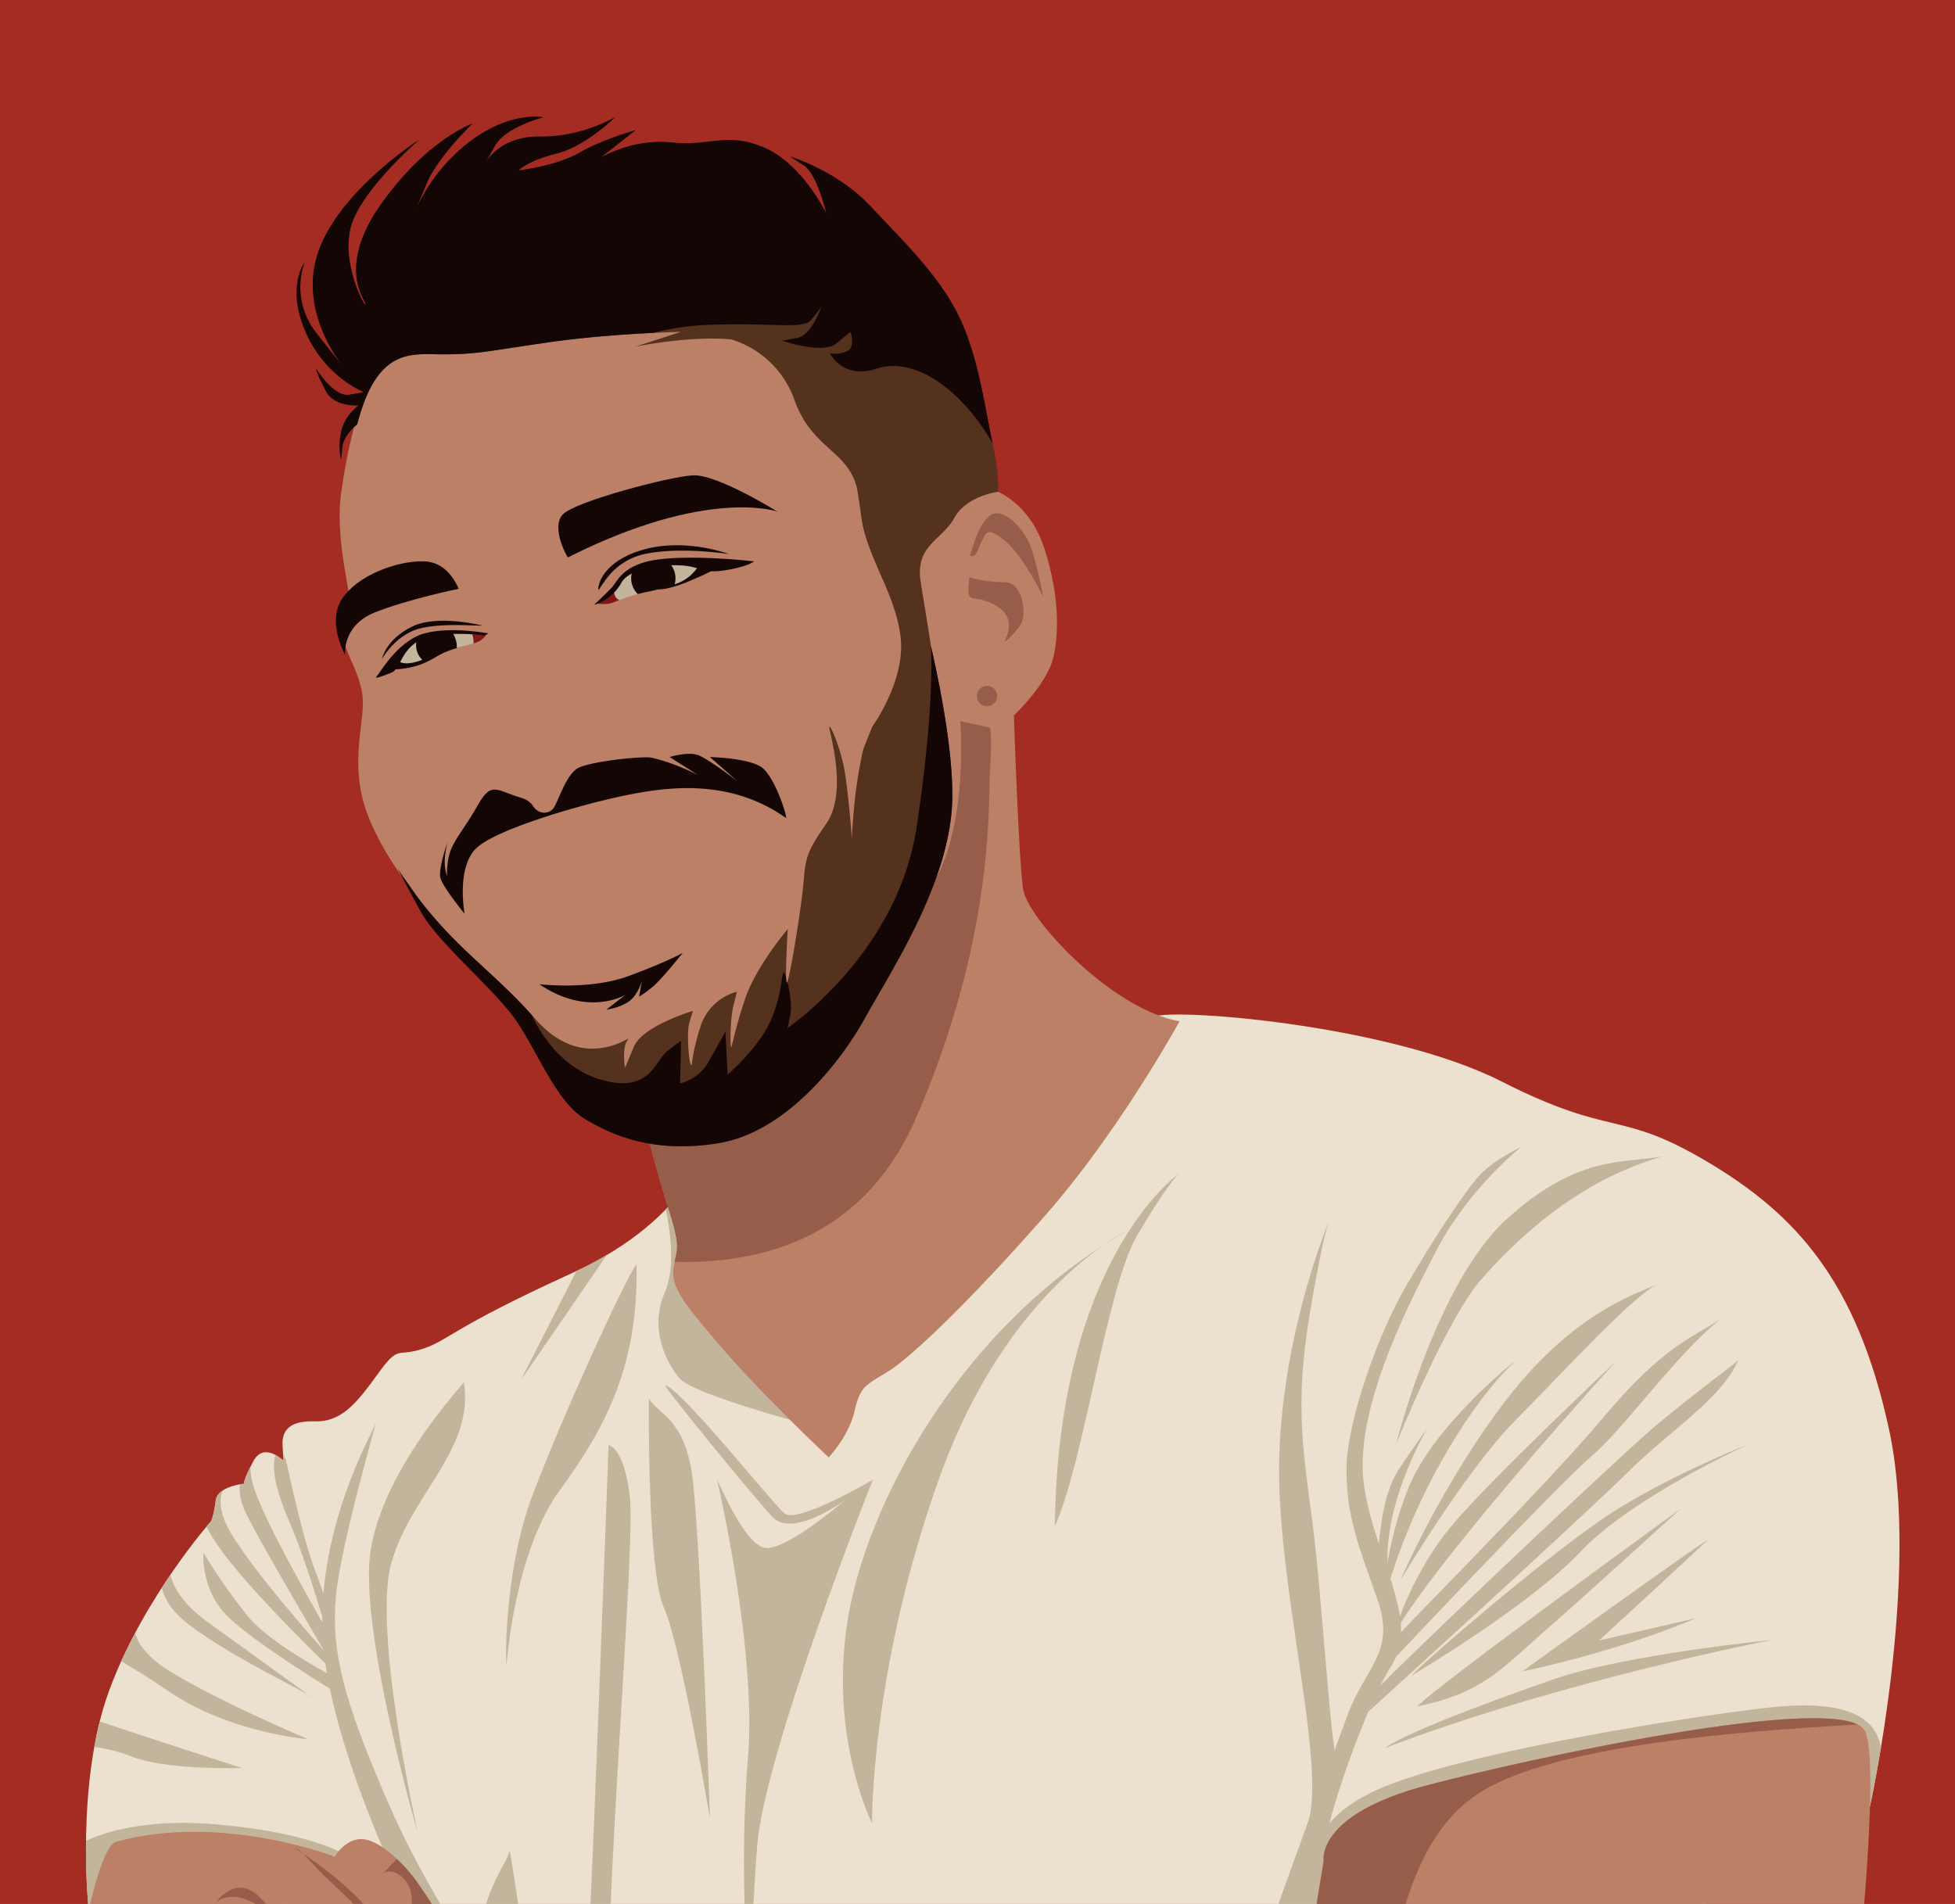
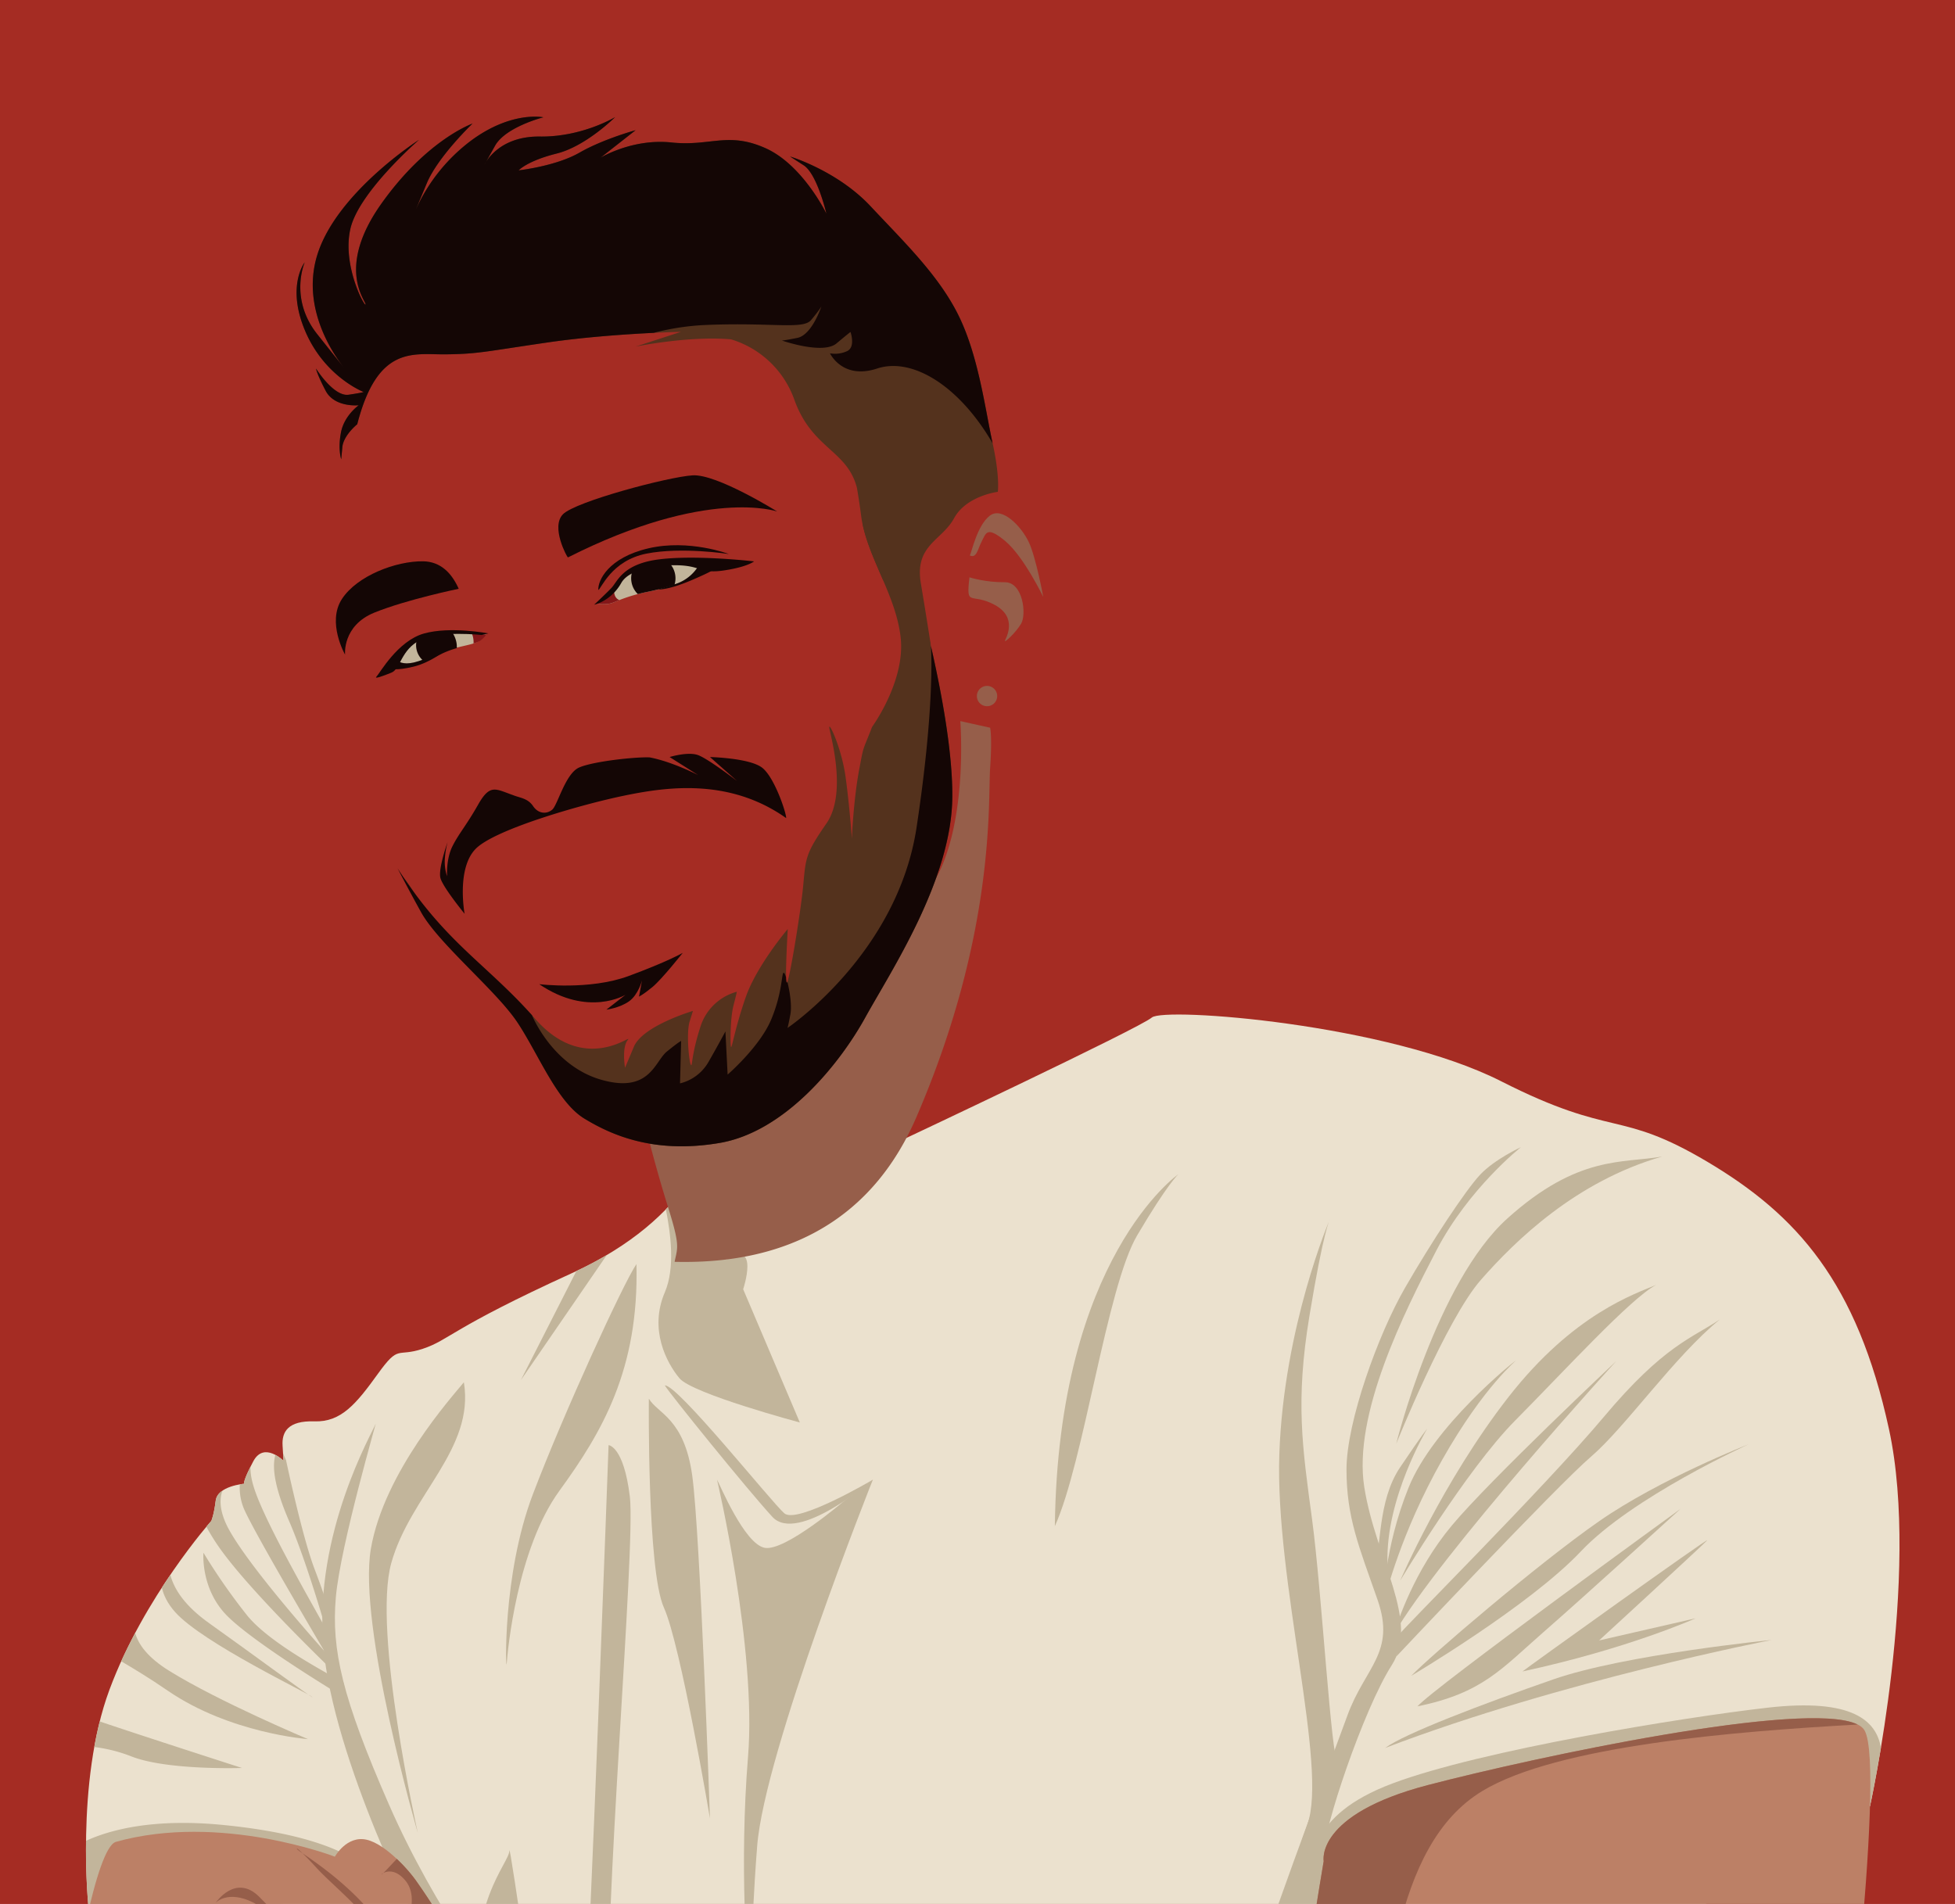
<svg xmlns="http://www.w3.org/2000/svg" viewBox="0 0 1180.07 1149.37">
  <defs>
    <style>.cls-1{fill:none;}.cls-2{fill:#a52c23;}.cls-3{clip-path:url(#clip-path);}.cls-4{fill:#ebe1ce;}.cls-10,.cls-4,.cls-5,.cls-6,.cls-7,.cls-8,.cls-9{fill-rule:evenodd;}.cls-5{fill:#c2b59b;}.cls-6{fill:#bc8066;}.cls-7{fill:#965e4a;}.cls-8{fill:#140605;}.cls-9{fill:#54321d;}.cls-10{fill:#841618;}</style>
    <clipPath id="clip-path">
      <rect class="cls-1" y="-175.69" width="1180.07" height="1475.09" />
    </clipPath>
  </defs>
  <g id="Layer_1-3" data-name="Layer 1">
    <rect class="cls-2" y="-175.69" width="1180.07" height="1475.09" />
    <g class="cls-3">
      <path class="cls-4" d="M430.35,682.44c-1.07,3.75-11.23,52.39-85,86.06s-74,40.35-90.07,45.7-14.16-2.94-27.25,15.23-22.19,29.13-38.22,28.6-19.78,6.41-19.24,14.7.53,9.08.53,9.08-11.76-11.75-18.17.27-5.62,13.63-5.62,13.63-16,1.34-17.1,10.16-2.67,12.29-2.67,12.29S86.93,963.86,66.08,1020s-12.55,132.88-12.55,132.88,188.17,5.89,194.43,9.74,39.94,114.33,70.41,141.21,159.81,3.74,159.81,3.74l300.06-8.82,350.52-208.37s30.72-138.86,11.47-227.59-55.58-129.35-109.57-161.42-56.12-13.9-124.54-48.64-203.38-44.9-210.86-38.48-148,72.63-148,72.63S463.28,742.78,430.35,682.44Z" />
      <path class="cls-5" d="M756.13,1299.38l22.11-.65L817,1275.67c-4-39.85-17.13-145.39-17.8-156.83-.79-13.6,23.77-86.9,40.88-113.62s-9.62-63.61-16.57-107.44,24.05-105.56,43.56-143,51-62.27,51-62.27-15.77,7.22-24.59,16.57-29.4,40.62-45.43,68.42-35.28,80.71-35.28,109.57,7.48,46.5,18.71,78.57-7.49,40.63-18.18,70-54.52,145.39-66.81,189.22-69.22,26.46-69.22,26.46,58.53,32.87,76.17,45.16C754.45,1297.5,755.31,1298.45,756.13,1299.38Z" />
      <path class="cls-5" d="M1076.91,1121.18l51.85-30.82s3-13.71,6.6-35.27c-2.74-16.13-16.78-30.1-68.35-24.22s-172.92,25.66-226.37,45.7-45.7,47.84-52.11,54C795.37,1144.66,987.1,1129.8,1076.91,1121.18Z" />
      <path class="cls-5" d="M855.61,1030.07c9.09-10.69,158.75-119.19,158.75-119.19S957.17,963,931.78,985.17,894.9,1022.05,855.61,1030.07Z" />
      <path class="cls-5" d="M851.87,1011.63c11-11.49,76.43-67.61,113.31-93.27s90.33-46.5,90.33-46.5-70.28,31.8-101.28,64.67S851.87,1011.63,851.87,1011.63Z" />
      <path class="cls-5" d="M1038.14,796.49c-16.57,11.23-33.67,15.5-70,58.8s-125.54,131.94-124,132-1.25,12.64-1.25,12.64,96.92-103,117.5-120.61S1010.88,818.67,1038.14,796.49Z" />
-       <path class="cls-5" d="M1049.37,820.81c2.67-1.07-26.73,20.31-50.25,40.09s-171.9,160.64-170.24,161.42-2.93,11-2.93,11S957.43,913.82,982.29,889,1039.48,844.33,1049.37,820.81Z" />
      <path class="cls-5" d="M999.66,775.65c-12.3,5.34-49.71,17.1-89.26,67.88s-65.21,110.64-65.21,110.64,39.55-66.54,69.48-96.74S984.42,783.66,999.66,775.65Z" />
      <path class="cls-5" d="M1003.4,698.14c-24,4.28-50.78-1.07-93.54,37.42s-67.08,136-67.08,136,30.2-75.1,51.05-98.88S951.29,713.11,1003.4,698.14Z" />
      <path class="cls-5" d="M835,967.27c1.87-5.08,10.16-41.16,35.55-86.06s45.7-60.67,44.36-59.86-49.71,39.55-64.68,76.7S835,967.27,835,967.27Z" />
      <path class="cls-5" d="M829.15,949.89c4.81-15.23,2.14-43.56,16-64.14s16.3-23.25,16.3-23.25-25.13,41.83-23.92,80.78,1.2,50.71,1.2,39S829.15,949.89,829.15,949.89Z" />
      <path class="cls-5" d="M841.18,986.78c2.4-7.49,12.29-38.49,35.27-66s99.16-99.15,99.16-99.15S869.24,938.14,841.18,986.78Z" />
      <path class="cls-5" d="M836.1,1055.19c11.49-8.55,58.53-26.46,101.56-41.42S1069.41,990,1069.41,990,942.47,1014.57,836.1,1055.19Z" />
      <path class="cls-5" d="M919,1009c2.14-1.87,114.38-82.32,111.44-79.11s-65.21,60.4-65.21,60.4l58.26-13.36S982.55,995.33,919,1009Z" />
      <path class="cls-5" d="M807.5,1063.74c-3.93-1.45-9.62-102.62-15.5-146.45s-10.15-71.09-1.6-122.94,12.29-58.26,12.29-58.26-27.79,64.68-30.46,141.65,29.57,188.85,16.87,223.78-9.93,48.81-6.72,39.19S807.5,1063.74,807.5,1063.74Z" />
      <path class="cls-5" d="M290.52,1261.38c.42.86.84,1.71,1.27,2.57-.59-6.48,1.9-10.68,17.82,2.76,27.38,23.1,115.8,17.38,115.8,17.38l.72,4.89c5.42,9.5,8.49,17.57,9.73,24.45,24.24-2.65,42.32-5.88,42.32-5.88l104.05-3.06c16.8-9.13,30.12-19.52,37.93-31.22,0,0,25.65-29.93,16.57-26.19s-82.85-4.28-150.73,7.48-113.85,29.93-118.13-31,16-289.7,12.3-320.17-12.83-31-12.83-31-11.76,324.44-14.43,341.55-24.59,42.76-24.59,42.76-20.85-147-20.85-139.51-26.3,32.77-17,89.33C293.7,1226,292.92,1244.75,290.52,1261.38Z" />
      <path class="cls-5" d="M264.56,1200.87c2.4,6.07,5,12.56,7.7,19.24,23.14-4.66,35.58-5.94,32.54-11.52-3.21-5.88-41.69-54.51-70-119.19S200,995.86,202.71,964.33s25.66-109.58,24-104.77-37.41,65.75-31.53,134.16,58.26,172.11,60.93,173.72C257.71,1168.36,261.57,1186.08,264.56,1200.87Z" />
      <path class="cls-5" d="M51.93,1111.25a390,390,0,0,0,1.6,41.61s34.05,1.07,73.66,2.59c47.41-5.62,95.17-14.71,95-27.57-4-1.06-17.1-19.24-87.39-26.19C92,1097.46,65.83,1104.84,51.93,1111.25Z" />
      <path class="cls-5" d="M60.2,1039.18c-1.28,5.09-2.36,10.26-3.29,15.43a92.16,92.16,0,0,1,22.33,5.66c21.65,8.55,66.81,7,66.81,7S85.78,1047.87,60.2,1039.18Z" />
      <path class="cls-5" d="M81.59,985.72c-2.92,5.52-5.76,11.25-8.44,17.15,7.27,4.27,16.74,9.94,28.27,17.85,37.42,25.65,84.45,29.13,84.45,29.13s-53.45-22.45-83.65-41.16C89,1000.47,83.48,992.61,81.59,985.72Z" />
      <path class="cls-5" d="M102.81,950.69q-2.5,3.67-5.11,7.69c1,4.49,3.33,9.5,8,14.77,16.57,18.7,81.78,49.7,82.85,51.31s-39-28.06-62-44.37C111.26,969.25,105.08,959.24,102.81,950.69Z" />
      <path class="cls-5" d="M134.28,899.85a8.63,8.63,0,0,0-4.06,6c-1.07,8.82-2.67,12.29-2.67,12.29s-1.08,1.21-3,3.47a130.34,130.34,0,0,0,7,11.43c18.44,27,70.56,76.7,70.56,76.7l-6.72-13.52s-45.67-50.62-58-74.41C132.38,911.92,132.45,904.8,134.28,899.85Z" />
      <path class="cls-5" d="M151.23,885.38c-4.55,9-3.91,10.33-3.91,10.33s-1,.09-2.57.36A33.28,33.28,0,0,0,147,910.21c5.34,13.23,48.47,86,48.47,86s3.78-5.72,4-7.33-34.74-59.86-44.9-87.12C151.93,894.62,151,889.34,151.23,885.38Z" />
      <path class="cls-5" d="M170.87,877.38c.24,4,.24,4.43.24,4.43a22.8,22.8,0,0,0-4.89-3.55c-2.3,8.31.12,21.1,8.3,40,10.42,24,22.12,64.95,22.12,64.95s.86-8.56,1.39-9.9-.8-6.68-8.28-26.46-17.11-65.48-17.11-65.48S171.75,879.45,170.87,877.38Z" />
      <path class="cls-5" d="M207.49,1015.88c-8-4.92-44.06-23.23-58.23-40.6a369.16,369.16,0,0,1-26.46-37.95s-1.87,21.92,14.43,38.22,65.48,46,65.48,46Z" />
      <path class="cls-5" d="M391.66,844.33c5.34,9.09,21.38,11.76,26.19,46.5s10.69,206.85,10.69,206.85-17.64-104.76-27.8-127.21S391.66,844.33,391.66,844.33Z" />
      <path class="cls-5" d="M384.17,763.08c-8,11.76-43.82,89.8-62.53,139s-16.3,109.57-15.77,102.09,6.15-68.95,31.8-104.23S385.78,826.69,384.17,763.08Z" />
      <path class="cls-5" d="M410,721c-2.4,3-5.08,6-8.07,9,2.8,14.34,5.78,35.16-.64,50.15-9.62,22.45,1.07,42.49,8.82,51.85s72.69,26.72,72.69,26.72l-34.21-80.44s10.16-30.47-10.15-18Z" />
      <path class="cls-5" d="M401.28,836.31c2.4,4.28,49.71,62.81,64.94,79.38s60.67-22.45,60.67-22.45-45.7,27-53.45,20.31S409,835.78,401.28,836.31Z" />
-       <path class="cls-5" d="M681.36,742.51S608.67,775.65,567,892.17s-40.63,208.45-40.63,208.45-25.65-50.24-15-120.79S579.8,799.7,681.36,742.51Z" />
      <path class="cls-5" d="M432.81,893.24c1.61,2.67,16.57,39,28.87,41.15s47.46-28,47.46-28l17.75-13.19s-65.4,164-69.85,221.23-2.85,82.37-4.45,78.62-6.41-67.34-1.07-132.55S432.81,893.24,432.81,893.24Z" />
      <path class="cls-5" d="M280,834.44c-6.95,8.55-48.11,54-56.13,100.49s28.33,171.57,28.33,171.57-27.52-121.86-16-163S286.63,874.8,280,834.44Z" />
      <path class="cls-5" d="M366.26,757.63c-5.62,3.32-11.73,6.57-18.37,9.69L314.42,833.1Z" />
      <path class="cls-5" d="M636.73,921.3c17.64-39,31.27-144.32,49.71-175.59s24.85-36.88,24.85-36.88S638.6,759.34,636.73,921.3Z" />
-       <path class="cls-6" d="M389.77,680.53c-12.91-2.67-45.21-24-65.92-55.45s-40.75-44.54-60.35-68.37-41.43-53.9-45.88-80.4,3.78-44.77.67-59.69-12-25.83-10.92-34.52,2.23-16.48,3.34-20-8.46-37.53-4.89-63.59a346.15,346.15,0,0,1,8.9-44.54L224,227.2s13.25-28.84,16.81-31.06,165.7-65.48,182.62-65.48,52.66,54.34,67.09,65.48S590,291,590,291l12.27,5.85s19.35,7.4,28,33.9,9.35,49.45,5.57,65.93S612,431.87,612,431.87s2.89,87.08,5.57,104.9,53.45,72.6,94.43,79.73c0,0-36.08,65.92-80.63,116.7s-80.62,85.52-94.87,94.43-17.15,8.91-20.71,24.28-15.59,27.84-15.59,27.84-38.53-36.08-63.92-65.48-31.51-38-29.62-49.67,4.68-9.91-3.34-35.52S389.77,680.53,389.77,680.53Z" />
      <path class="cls-6" d="M799,1123.5s-5.35-28.06,62.8-45.88,250.33-56.57,263.69-33-16,256.56-16,256.56-339.41,2.67-338.52-1.78S793.65,1154.68,799,1123.5Z" />
      <path class="cls-6" d="M251.13,1135.3c-3.12-4.68-17.82-22-29.84-24.72s-19.16,10.24-19.16,10.24-69.19-26.68-132.32-8.9c-11.59,4-25,78.12-34.26,141.86-9,62.22,13.25,128.3,37.26,131l2.62.1.57,0c81.85,2.48,295.4-63.14,290.49-69.19-5.79-7.12-45.87-10.24-54.78-41.42S293.89,1195.88,251.13,1135.3Z" />
      <path class="cls-7" d="M585.42,335.33c1.12-2.12,4.35-17.93,11.92-23.94s19.38,6.68,23.72,16,8.68,33,8.68,33-11.8-24.49-22.93-33.74-11.59-4.9-14.15,0S589.55,337.22,585.42,335.33Z" />
      <path class="cls-7" d="M585.2,348.47c.56.33,10.25,3.12,21.27,3s13.25,19.37,9.91,25-10.24,11.8-9.8,10.36,8.13-14-6.23-21.72S583,367.07,585.2,348.47Z" />
      <path class="cls-7" d="M595.78,414.06a6.13,6.13,0,1,1-6.12,6.12A6.12,6.12,0,0,1,595.78,414.06Z" />
      <path class="cls-7" d="M389.77,680.53a39.24,39.24,0,0,1-8.58-3.16,27.44,27.44,0,0,0,3.12-4c2.06-4.47,108.69-39.2,108.69-39.2s52.56-68.6,72-104,14.65-94.87,14.65-94.87l18,4s1.34,4.9,0,24.49,3.56,99.33-44.54,210.69c-34.5,79.85-104.27,88.24-145.91,87.25,1.78-8.76,3.44-9.36-3.86-32.69C395.34,703.47,389.77,680.53,389.77,680.53Z" />
      <path class="cls-7" d="M233.54,1266s-28.06-47.44-43.21-70.6-22.27-39.42-37.64-47-22.49.22-22.49.22,12-17.82,26.28-3.57,30.73,33,43.21,52.79,41.2,73.71,41.2,73.71Z" />
      <path class="cls-7" d="M251.13,1135.3a92.13,92.13,0,0,0-11.6-13.13c-3.62,3.78-8.39,9-9.11,9.34-1.11.44,6.24-6.24,14.48,4s.22,27.17-1.12,29.4.45-.23,9.58-5.8,7.57,2.23,22.27,36.08,28.06,64.59,23.16,72.16-20-.67-23.38-10-10.47-37.42-21.61-60.13-15.36-27-33.62-47-39.65-32.3-40.76-33.86,1.78.45,11.58,11.14,25.61,22.27,47.44,50.33,38.3,102.23,38.3,102.23c9.16,15,31.38,15.83,47.83,14.06a40.76,40.76,0,0,1-12.86-19.85C302.8,1243.09,293.89,1195.88,251.13,1135.3Z" />
      <path class="cls-7" d="M799,1123.5s-5.35-28.06,62.8-45.88c64.05-16.74,228.78-52,259.49-36.56-74.17,4.09-181.4,12.8-226.52,40.11-54.16,32.78-59.3,123.14-69.22,220.45-32.84-.37-54.84-1-54.61-2.18C771.83,1295,793.65,1154.68,799,1123.5Z" />
      <path class="cls-8" d="M276.88,355.43c-4.13-9.34-10.83-16.44-21.49-16.59-16.26-.22-39.77,8.62-49,22.76s1.9,33.59,1.9,33.59S206.5,377.7,226,369.8,276.88,355.43,276.88,355.43Z" />
      <path class="cls-9" d="M215.63,256.11s-8.35,6.68-9,13.92l-.67,7.23s-2.11-6.23-.11-16.37,10.69-16.25,10.69-16.25-14.59,1.56-20-8.8-5.79-13.36-5.79-13.36,10.69,17.15,19.71,15.81,9-1.67,9-1.67-23.28-9-35.08-36.41-.45-41.87-.45-41.87-9.57,21.82,7.58,43.42,17.14,21.38,17.14,21.38-29-32.51-16.92-69.93S252.93,84.4,252.93,84.4s-36.3,31.4-41.42,53.67,8.91,47.88,9.13,45.66-18-22,9.58-60.8,55-48.33,55-48.33-20.94,20-27.62,36.08l-6.68,16A107.07,107.07,0,0,1,285,84.4c24.28-17.6,43-13.59,43-13.59S305.16,76.6,298.81,88l-6.35,11.36s7.8-17.26,33.41-16.93S371.3,70.7,371.3,70.7s-17.59,17.59-35.3,22-22.94,10.13-22.94,10.13,22.39-2.45,36.75-10.69S383.66,78.6,383.66,78.6L362.51,95.2S381.66,83.5,405.27,86s33.85-6.68,56.57,3.34,37,39.65,37,39.65-5.57-23.94-13.7-29.18-8.24-5.34-8.24-5.34,28.51,8.57,48.55,30,41.2,41.65,53.23,66.15,16,56.56,20.49,77,3.12,29.29,3.12,29.29-19,2.34-26.39,15.92S552,329,555.82,352s6,37.19,6,37.19c.66,1.15-13.3-14.53-28.45-38.58l-.56-.9c-5.51-12.83-11.31-25.35-13-38.24-.69-5.36-1.54-11.07-2.52-16.81-5.75-23-27.11-23.5-37.8-53.34a58.45,58.45,0,0,0-38.21-36.46c-25.42-2.28-57.66,4.38-57.66,4.38l27.39-8.91s-42.76.89-80.84,6.46-41.87,6.91-61.25,7.13S228,208.11,215.63,256.11Z" />
      <path class="cls-8" d="M215.63,256.11s-8.35,6.68-9,13.92l-.67,7.23s-2.11-6.23-.11-16.37,10.69-16.25,10.69-16.25-14.59,1.56-20-8.8-5.79-13.36-5.79-13.36,10.69,17.15,19.71,15.81,9-1.67,9-1.67-23.28-9-35.08-36.41-.45-41.87-.45-41.87-9.57,21.82,7.58,43.42,17.14,21.38,17.14,21.38-29-32.51-16.92-69.93S252.93,84.4,252.93,84.4s-36.3,31.4-41.42,53.67,8.91,47.88,9.13,45.66-18-22,9.58-60.8,55-48.33,55-48.33-20.94,20-27.62,36.08l-6.68,16A107.07,107.07,0,0,1,285,84.4c24.28-17.6,43-13.59,43-13.59S305.16,76.6,298.81,88l-6.35,11.36s7.8-17.26,33.41-16.93S371.3,70.7,371.3,70.7s-17.59,17.59-35.3,22-22.94,10.13-22.94,10.13,22.39-2.45,36.75-10.69S383.66,78.6,383.66,78.6L362.51,95.2S381.66,83.5,405.27,86s33.85-6.68,56.57,3.34,37,39.65,37,39.65-5.57-23.94-13.7-29.18-8.24-5.34-8.24-5.34,28.51,8.57,48.55,30,41.2,41.65,53.23,66.15,16,56.56,20.49,77c-20.48-35.24-48.79-52.06-69.73-45.15S501,213.29,501,213.29A17.52,17.52,0,0,0,511.26,212c5.35-2.45,2.12-11.58,2.12-11.58s-.22,0-8.46,6.9-33-1.78-33-1.78.45.22,9.36-1.56S495.78,185,495.78,185s-1.33,2.45-6.23,8.24-23.16,1.34-62.58,2.9a149.94,149.94,0,0,0-32.38,4.79c-15.93.77-41,2.43-64.37,5.84-38.09,5.57-41.87,6.91-61.25,7.13S228,208.11,215.63,256.11Z" />
      <path class="cls-8" d="M342.8,336.5c-.56-.22-10.47-18.37-3-26.05s63.59-22.61,78.29-23.5,51,21.82,51,21.82S427,294,342.8,336.5Z" />
      <path class="cls-8" d="M474.53,493.85c.22-2.67-6.9-24.5-14.47-30.4S428.54,457,428.54,457l16.37,14.47s-17.59-13.58-23.72-15.7-17,1.23-17,1.23l17.26,10.91s-15.49-8.07-29.32-10.7c-9.05-.35-34.38,2.46-42.62,6.14s-12.92,22.6-16.15,25.39-8.34,2.7-11.58-2.12-8-4.94-12.24-6.68c-10.43-3.64-13.73-6.94-20.94,5.79S277,503.09,273.09,510.88,269.86,529,269.86,529a28,28,0,0,1-1.34-10.7,53.15,53.15,0,0,1,1.67-10s-5.79,16.15-4.34,21.72,14.59,21.6,14.59,21.6-5.12-27.62,6.9-39.42,64.37-26.73,89.2-31.85S439.79,469.24,474.53,493.85Z" />
      <path class="cls-9" d="M538.06,326.54l-17.4-10.29c4.61,22.52,20.32,44.15,23,68.7,2.89,26.28-17.25,53.85-17.25,53.85h0c-5.94,15.41-4.86,10.22-7.76,25.59-3.56,18.94-4.45,41.87-4.45,41.87s-1.34-19.37-3.79-37.19-10.47-34.3-9.8-29.62,10.92,39.42-1.78,57.68-12.47,20.94-14,37.42-8.91,61-10,58.57.67-32.29.67-32.29-18.71,22-25.39,41.2-8.46,31.85-8.91,29.84-.45-17.15,1.56-24.94,2-8.24,2-8.24a31.69,31.69,0,0,0-22.05,21.38c-5.79,18-4.67,24.94-5.79,22.49s-2.67-19.37-.66-25.83l2-6.46s-30.29,8.91-35.63,21.6l-5.35,12.7s-2.11-12.14,1.67-16.82-25.61,21.61-55.68-12.47S273,575.54,243.58,529.66c0,0,4.95,5.67,12.75,20.14s43.43,48.44,56.12,67.6,23.83,47.88,40.31,57.9,42.09,21.38,81.51,14.7,72.39-47.44,88-75.72,52.12-83.07,52.56-133-22.93-130.73-22.93-130.73Z" />
      <path class="cls-8" d="M475.26,592.67c-.19.5-.35.68-.45.45a12.11,12.11,0,0,1-.34-3.18c-.55-1.68-1.06-2.72-1.4-2.72-1.38,0-.67,11.8-7.58,28.28s-26.28,33.19-26.28,33.19l-1.33-26.06s-4,7.57-10.25,18.49A27.16,27.16,0,0,1,410.48,654l.67-25.61s-1.33.45-8.68,6.46-10.25,25.39-39.65,16.93-41.64-38.78-41.7-38.93c-28.69-32-52.47-44-81.16-88.73,0,0,6.26,12.21,14.23,26.59,10.47,18.88,45.57,47.5,58.26,66.66s23.83,47.88,40.31,57.9,42.09,21.38,81.51,14.7,72.39-47.44,88-75.72,52.12-83.07,52.56-133c.25-27.25-6.62-63.73-12.9-91.23.37,5.84,1.83,40-8.66,109.38-11.58,76.61-77.95,121.16-77.95,121.16s.22,0,1.78-8.24C478.07,607.13,476.72,598.35,475.26,592.67Z" />
      <path class="cls-8" d="M325.48,594.12s30.29,3.79,53.89-4.9,32.74-14,32.74-14-12.58,15.92-18.26,20.6-8.13,5.79-8.13,5.79l1.78-9.69s-2.17,8.58-7.85,12.59-13.64,5-13.64,5l11.58-9S355.21,614.28,325.48,594.12Z" />
      <path class="cls-5" d="M360.05,364.31c.1.28,7.94-4.93,10.78-9.27s8.18-11.3,14.64-13.2,25.67-3.06,31.79-2.22a63.14,63.14,0,0,1,8.35,1.5s2.56,3.95-9.29,8.52a146.23,146.23,0,0,1-26.79,7.9,101,101,0,0,0-19.37,6.24C365.82,365.51,360.05,364.31,360.05,364.31Z" />
      <path class="cls-8" d="M382.31,343.19a15.34,15.34,0,0,1,3.16-1.35c3.61-1,11.2-1.89,18.26-2.27a13.35,13.35,0,0,1,4,9.51,13.12,13.12,0,0,1-.58,3.89,151.42,151.42,0,0,1-17.59,4.57c-1.65.36-3.17.73-4.57,1.09a13.4,13.4,0,0,1-2.65-15.44Z" />
      <path class="cls-10" d="M360.05,364.31c.1.28,7.57-4.68,10.56-9-.13,3.13.56,5.92,3.22,6.94l-3.67,1.49C365.82,365.51,360.05,364.31,360.05,364.31Z" />
      <path class="cls-8" d="M361.39,364.17A28,28,0,0,0,375,351.92c5.67-10.07,28.63-11.51,38.55-10.4s10.89,4.72,23.47,2.83c14.33-2.16,18.15-5.46,18.15-5.46s-34.07-4-56.79-1.29S372.86,351,369,355s-10.41,10.08-10.41,10.08Z" />
      <path class="cls-8" d="M423.14,338.67a25.27,25.27,0,0,1-15.59,13.92c-10.36,3.23-10.47,3.23-10.47,3.23s5.68.67,19.93-5.4,14.81-7.24,14.81-7.52S427.65,337.56,423.14,338.67Z" />
      <path class="cls-8" d="M361.15,356.15c1.78-.66,7.79-17.7,29-21.93s49.77.22,49.77.22-23.94-9.13-48.43-3.45S360.81,350.59,361.15,356.15Z" />
      <path class="cls-5" d="M237.81,401.13c1.07-.82,7.19-10.79,13.87-15.3s13.59-3.9,17.43-4.4,24.48,1.65,24.48,1.65a28.91,28.91,0,0,0-4.38,3.7c-2.72,2.67-15.06,3.48-22.16,7.17S244.67,404.37,237.81,401.13Z" />
      <path class="cls-8" d="M251.67,385.84h0c6.69-4.51,13.59-3.9,17.43-4.4a26.9,26.9,0,0,1,3.63,0,15.62,15.62,0,0,1,3,8.05c0,1.69.08,1.46.06,1.75a55.79,55.79,0,0,0-8.81,3.25,108,108,0,0,1-11,4.76,12.3,12.3,0,0,1-4.28-13.37Z" />
      <path class="cls-10" d="M284.74,382.23c4.83.43,8.85.85,8.85.85s-2.26,3-4.18,3.92a14.54,14.54,0,0,1-3.58,1.43A13.42,13.42,0,0,0,284.74,382.23Z" />
-       <path class="cls-8" d="M290.66,383.32s-25.06-2.78-36.86,3-12,17.48-17.48,19.71-10.8,4.12-9,2.34,12.69-21.49,28.62-25.95,38.86-.05,38.86-.05S292.44,384.16,290.66,383.32Z" />
+       <path class="cls-8" d="M290.66,383.32s-25.06-2.78-36.86,3-12,17.48-17.48,19.71-10.8,4.12-9,2.34,12.69-21.49,28.62-25.95,38.86-.05,38.86-.05Z" />
      <path class="cls-8" d="M239.55,398.8c1.88,1,5.06,3,13.19.28s15.82-6.29,15.82-6.29-8.63,7.18-19.1,9.69-13.75,1.28-13.42.94S239.55,398.8,239.55,398.8Z" />
-       <path class="cls-8" d="M291.39,377.7c-3,.22-29.51-2.23-42,3s-19.15,17.7-18.93,17.15,2.68-12,18.27-19.6S291.39,377.7,291.39,377.7Z" />
    </g>
  </g>
</svg>